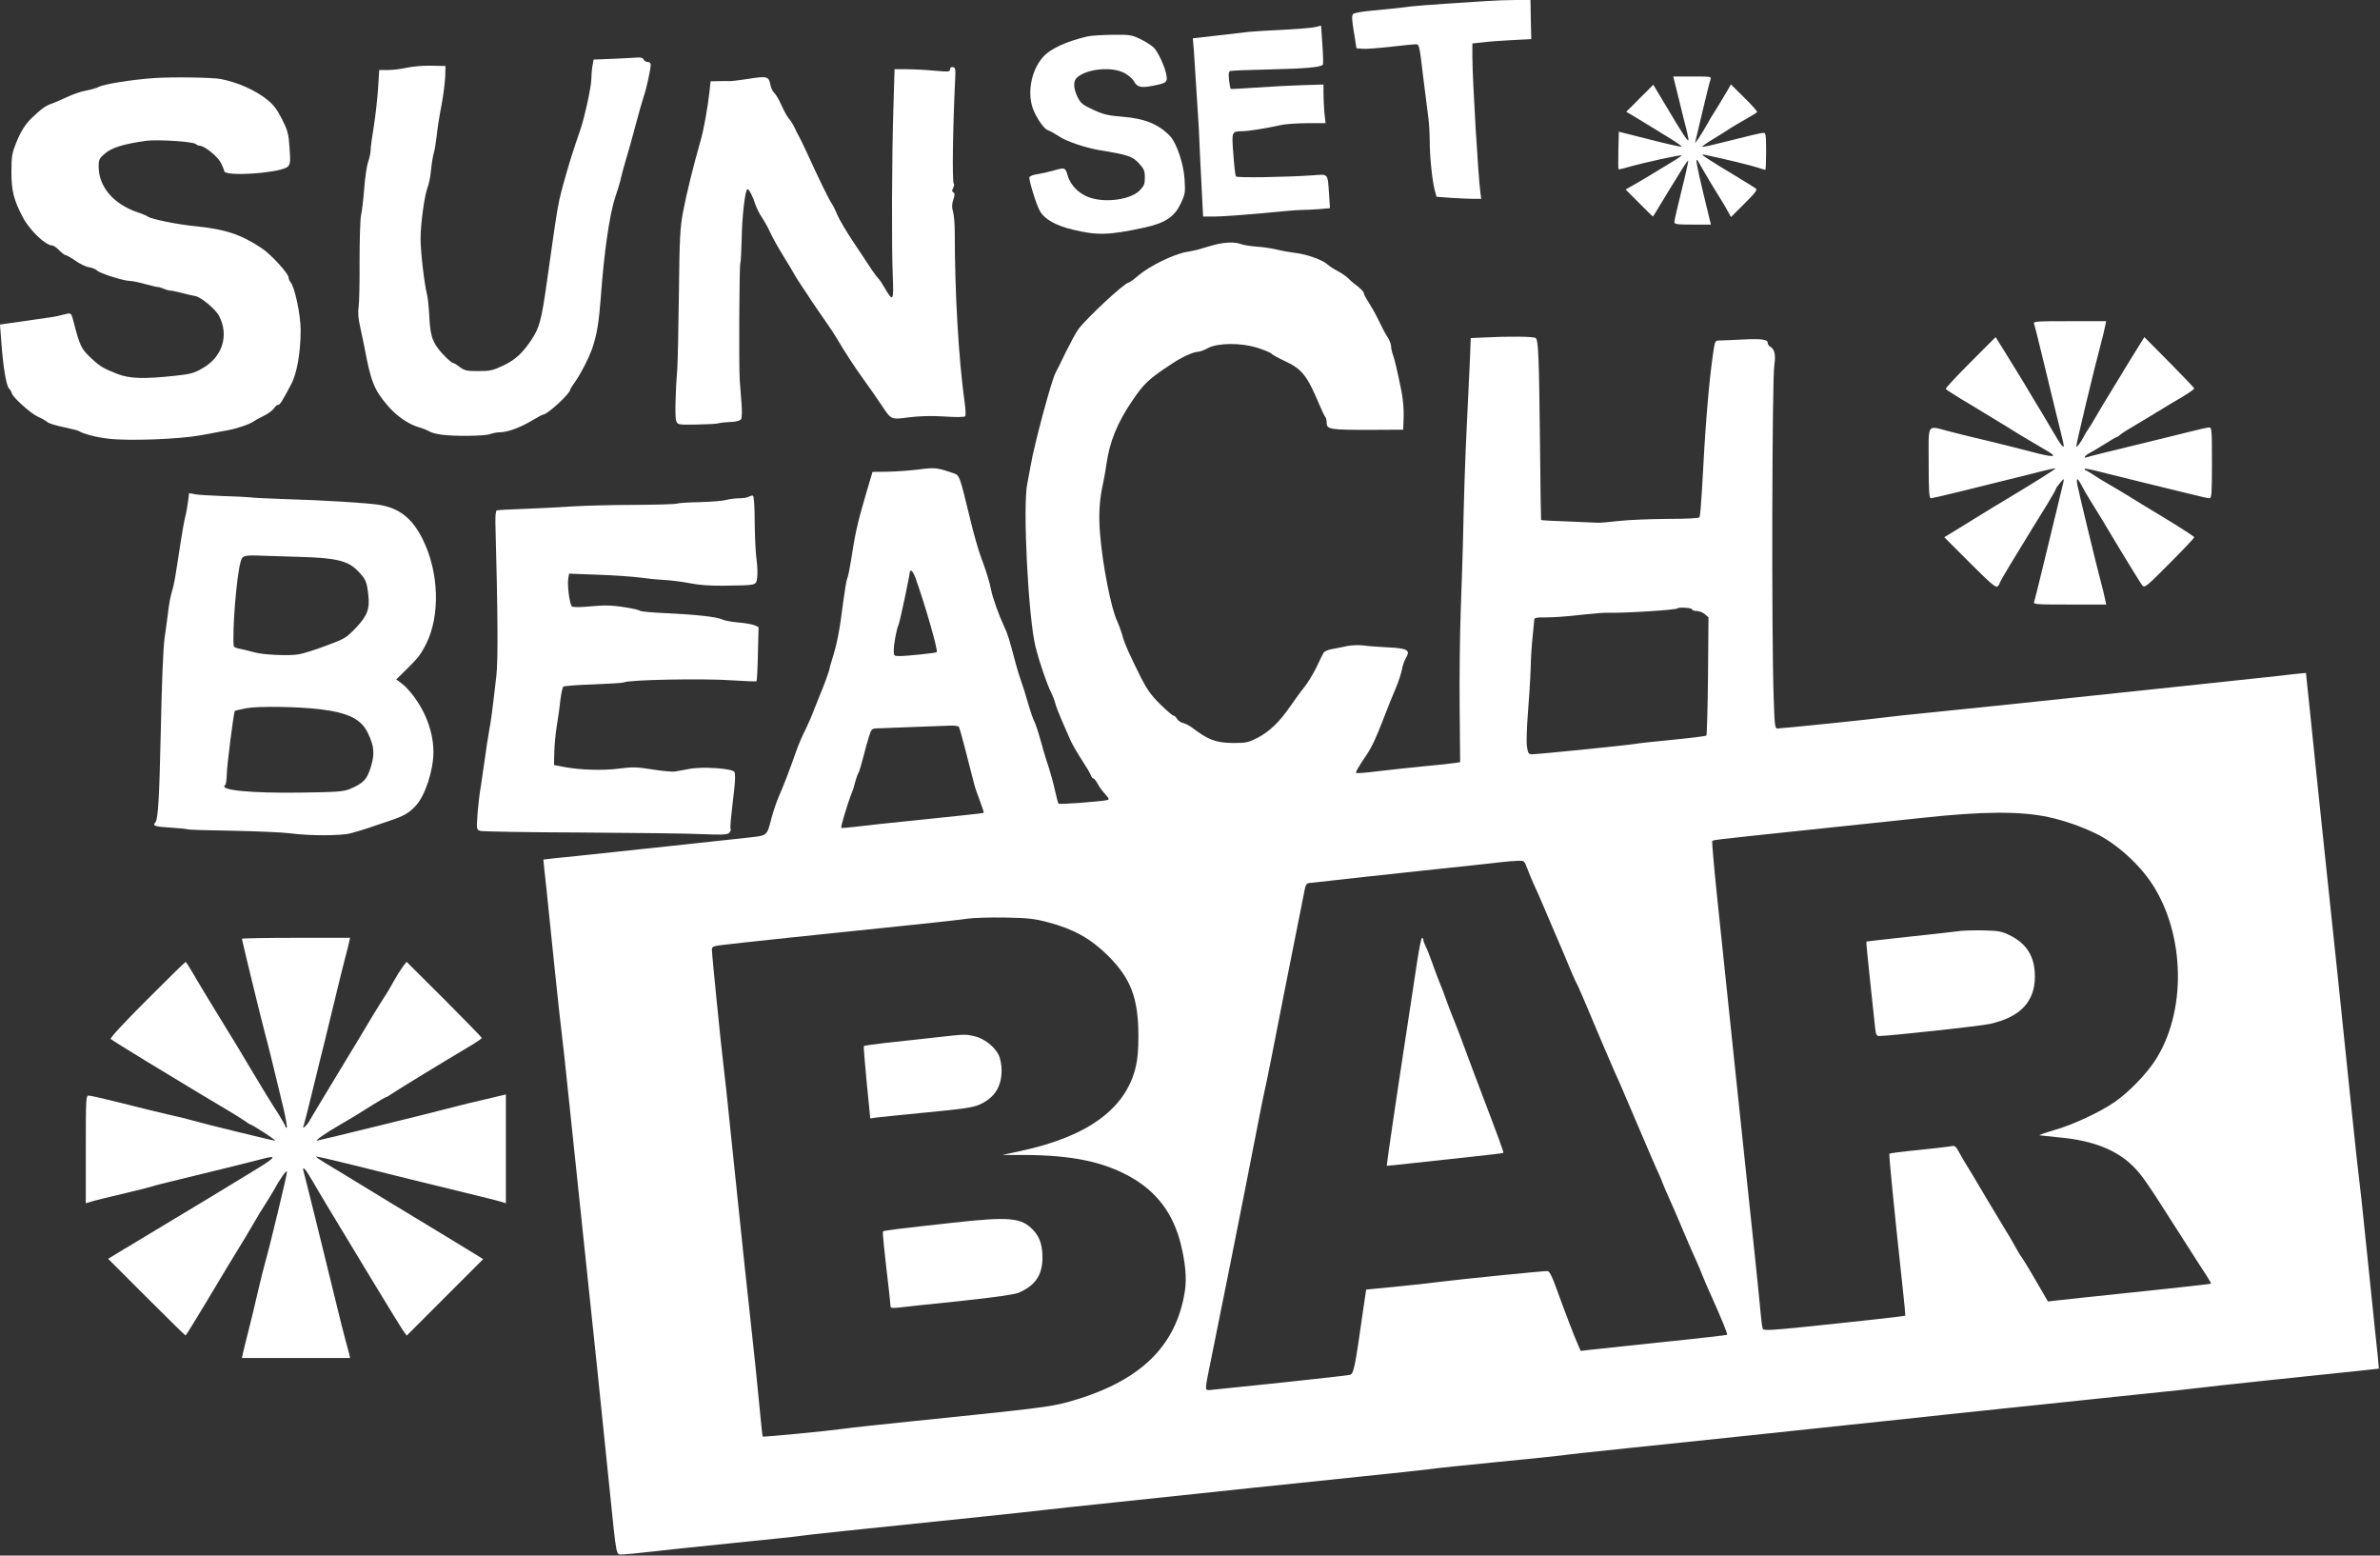
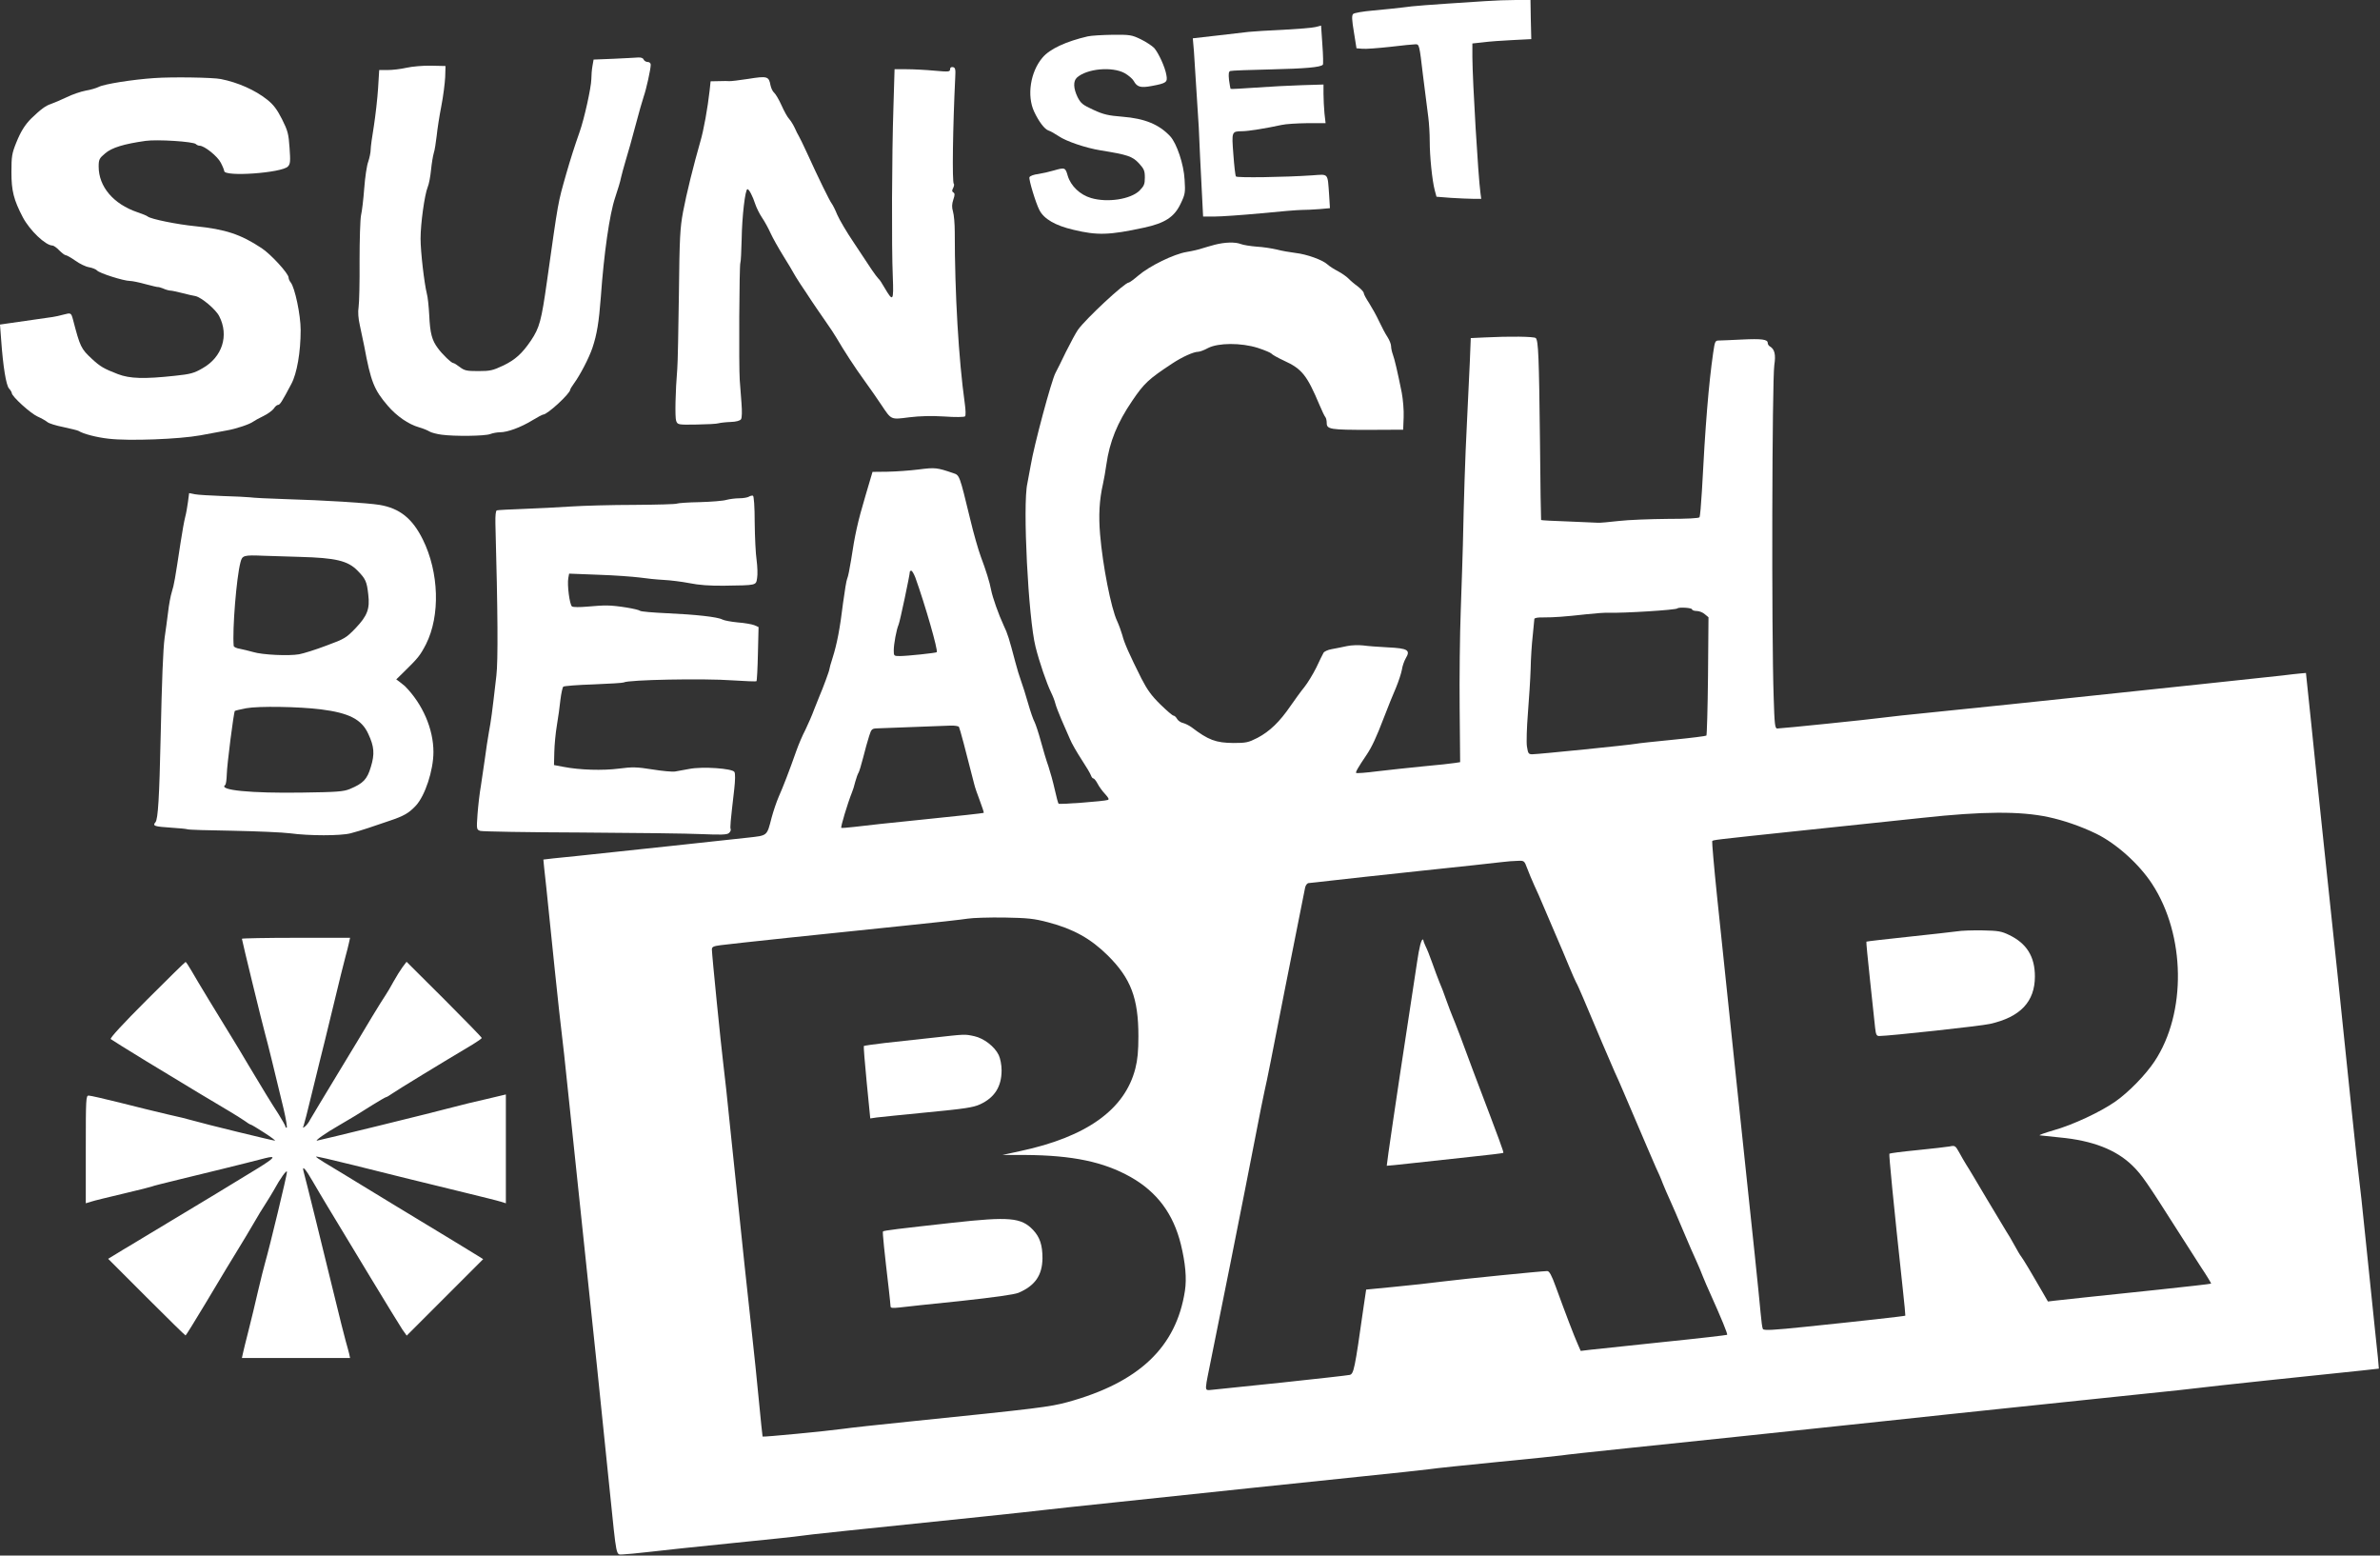
<svg xmlns="http://www.w3.org/2000/svg" fill="none" height="839" viewBox="0 0 1284 839" width="1284">
  <rect x="0" y="0" width="1284" height="839" fill="#333333" stroke="none" />
  <path d="M801.288 0.608C769.074 2.692 762.387 3.213 757.004 3.994C753.704 4.428 746.497 5.123 741.027 5.644C735.122 6.165 730.607 6.947 729.999 7.554C729.217 8.423 729.304 10.594 730.433 17.366L731.822 26.05L735.122 26.31C736.859 26.484 743.545 25.963 749.97 25.268C756.396 24.487 762.648 23.879 763.69 23.879C765.687 23.879 765.774 24.226 767.684 40.551C768.813 49.755 770.116 59.914 770.55 63.127C770.984 66.34 771.331 72.158 771.331 76.152C771.331 84.314 772.634 97.252 774.023 102.549L774.978 106.109L782.793 106.717C787.135 106.977 792.605 107.238 794.95 107.238H799.117L798.683 103.938C797.468 95.081 794.429 44.024 794.342 30.825V23.445L799.986 22.837C803.112 22.403 810.232 21.882 815.876 21.621L826.122 21.1L825.862 10.507L825.688 -2.70829e-05H817.786C813.532 -2.70829e-05 806.064 0.26 801.288 0.608Z" fill="white" />
  <path d="M709.68 14.588C708.031 15.022 700.216 15.63 692.314 16.064C684.412 16.411 676.076 16.932 673.645 17.193C671.3 17.453 663.486 18.408 656.452 19.19L643.514 20.666L644.122 27.7C644.556 33.865 646.119 58.612 646.727 68.597C646.814 70.508 647.161 77.541 647.422 84.227C647.769 90.913 648.29 100.986 648.55 106.543L649.071 116.789H655.323C658.797 116.789 669.998 116.008 680.244 115.053C690.49 114.011 700.389 113.229 702.3 113.229C704.21 113.229 708.378 113.056 711.677 112.795L717.495 112.274L717.061 105.154C716.193 93.084 716.887 93.953 708.117 94.56C693.009 95.602 667.219 95.95 666.785 95.168C666.438 94.734 665.83 89.35 665.396 83.272C664.441 70.855 664.441 70.855 670.172 70.768C673.558 70.768 683.457 69.118 691.446 67.382C693.616 66.861 699.781 66.513 705.252 66.427H715.151L714.543 61.13C714.282 58.178 714.022 53.489 714.022 50.623V45.587L702.56 45.934C696.221 46.108 685.02 46.716 677.639 47.237C670.259 47.758 664.093 48.105 663.92 47.931C663.746 47.671 663.399 45.587 663.051 43.156C662.704 39.769 662.878 38.553 663.746 38.293C664.441 38.032 674.34 37.685 685.801 37.425C704.21 36.991 712.372 36.296 713.675 34.907C713.935 34.646 713.848 29.87 713.414 24.139L712.719 13.806L709.68 14.588Z" fill="white" />
  <path d="M586.813 19.624C575.177 22.316 566.32 26.397 562.413 31.086C555.9 38.727 553.903 51.578 557.897 60.175C560.416 65.558 563.542 69.726 565.712 70.421C566.667 70.681 569.099 72.071 571.183 73.46C575.264 76.239 585.771 79.799 593.759 81.101C608.347 83.446 610.865 84.314 614.338 87.961C617.204 91.087 617.638 92.042 617.638 95.776C617.638 99.423 617.204 100.291 614.686 102.896C609.823 107.498 597.493 109.409 588.636 106.804C582.645 105.067 577.695 100.291 576.045 94.821C574.743 90.306 574.569 90.219 568.491 91.955C566.147 92.65 562.326 93.518 560.068 93.866C557.724 94.126 555.64 94.908 555.379 95.602C554.945 96.818 558.766 109.496 560.763 113.316C563.194 118.092 569.359 121.652 578.998 123.91C591.936 127.036 598.448 126.862 617.204 122.781C628.492 120.35 633.528 117.05 636.915 109.93C639.433 104.72 639.52 103.851 639.086 96.905C638.651 88.569 634.831 77.368 631.358 73.547C625.366 67.121 617.638 63.909 605.568 62.953C597.927 62.346 595.235 61.738 589.852 59.22C584.121 56.615 583.079 55.746 581.342 52.36C579.085 47.671 578.911 43.764 580.995 41.853C586.378 36.991 599.924 35.775 606.697 39.422C608.868 40.638 611.039 42.548 611.647 43.677C613.47 46.976 615.38 47.497 621.372 46.368C629.274 44.892 629.968 44.371 629.274 40.551C628.579 36.209 625.019 28.568 622.674 25.876C621.545 24.747 618.333 22.576 615.467 21.187C610.605 18.843 609.649 18.669 600.272 18.756C594.801 18.843 588.723 19.19 586.813 19.624Z" fill="white" />
  <path d="M331.092 31.694L320.237 32.128L319.63 35.601C319.282 37.512 319.022 40.724 319.022 42.721C318.935 47.237 315.201 64.169 312.683 71.203C309.818 79.365 307.907 85.356 305.476 93.779C300.874 110.017 301.395 107.151 295.056 151.957C292.104 172.883 291.062 176.791 286.46 183.65C281.684 190.684 278.037 193.983 271.611 197.109C265.88 199.801 264.491 200.148 258.066 200.148C251.814 200.148 250.598 199.888 248.08 197.978C246.517 196.762 244.954 195.807 244.52 195.807C243.565 195.807 238.615 191.118 236.184 187.731C233.058 183.563 232.016 179.743 231.582 170.191C231.321 165.416 230.8 160.119 230.279 158.382C228.89 152.825 226.893 135.806 226.893 128.685C226.893 120.61 229.064 105.067 230.713 100.986C231.408 99.423 232.19 95.255 232.537 91.695C232.884 88.135 233.579 84.054 234.013 82.578C234.534 81.101 235.142 76.933 235.576 73.373C235.923 69.813 237.052 62.519 238.094 57.222C239.136 51.926 240.004 44.892 240.178 41.593L240.352 35.601L232.537 35.428C228.282 35.341 222.291 35.862 219.252 36.556C216.212 37.251 211.697 37.772 209.179 37.772H204.577L203.969 47.671C203.622 53.141 202.58 62.259 201.711 67.903C200.756 73.547 199.975 79.278 199.975 80.754C199.975 82.143 199.367 85.096 198.672 87.18C197.891 89.177 196.936 95.689 196.501 101.594C196.067 107.412 195.286 114.011 194.765 116.182C194.331 118.352 193.983 129.467 193.983 140.842C194.07 152.217 193.81 163.332 193.462 165.589C193.028 168.281 193.289 171.754 194.157 175.575C194.852 178.875 195.894 183.824 196.501 186.689C200.062 205.879 201.798 210.221 209.179 218.817C214.042 224.461 220.294 228.803 226.024 230.453C228.195 231.061 230.713 232.103 231.669 232.711C232.624 233.318 235.576 234.1 238.181 234.447C245.128 235.402 261.626 235.229 264.491 234.1C265.88 233.579 268.225 233.145 269.788 233.145C273.782 233.145 281.076 230.453 287.154 226.719C290.02 224.982 292.625 223.593 293.059 223.593C295.317 223.593 307.647 212.218 307.647 210.134C307.647 209.787 308.602 208.311 309.644 206.835C312.944 202.319 317.719 193.202 319.63 187.558C322.061 180.264 323.103 173.838 324.145 160.206C325.795 136.935 328.834 115.487 331.873 106.543C333.262 102.375 334.738 97.6 334.999 95.95C335.346 94.3 336.562 89.958 337.604 86.398C338.733 82.838 341.077 74.415 342.814 67.816C344.551 61.217 346.548 54.183 347.242 52.186C348.632 48.279 351.063 37.338 351.063 34.907C351.063 34.038 350.368 33.43 349.413 33.43C348.545 33.43 347.59 32.823 347.242 32.128C346.982 31.346 345.853 30.912 344.377 30.999C343.074 31.086 337.083 31.433 331.092 31.694Z" fill="white" />
  <path d="M512.571 37.338C512.571 38.727 511.79 38.814 504.148 38.119C499.459 37.685 492.686 37.338 489.126 37.338H482.614L482.006 57.743C481.138 83.446 480.964 133.374 481.659 149.178C482.18 162.637 481.832 163.071 477.143 155.082C475.928 152.912 474.452 150.654 473.844 150.22C473.323 149.699 471.76 147.615 470.284 145.444C468.894 143.273 464.553 136.848 460.732 131.03C456.825 125.299 452.83 118.439 451.702 115.834C450.66 113.229 449.27 110.537 448.749 109.843C447.62 108.453 441.455 95.863 435.377 82.491C433.38 78.149 431.383 74.068 430.949 73.373C430.515 72.679 429.473 70.681 428.778 69.032C427.996 67.382 426.694 65.211 425.826 64.256C424.87 63.301 423.047 60.001 421.658 56.875C420.268 53.749 418.445 50.71 417.663 50.015C416.882 49.407 416.014 47.584 415.666 45.934C414.798 41.158 413.93 40.898 403.683 42.548C398.647 43.329 394.045 43.85 393.437 43.763C392.829 43.677 390.311 43.677 387.88 43.763L383.365 43.85L382.844 48.8C381.802 58.178 379.631 70.334 377.807 76.412C374.247 88.829 370.34 104.459 368.516 114.184C366.866 123.128 366.606 127.904 366.259 158.903C365.998 178.006 365.651 195.98 365.39 198.846C364.348 211.263 364.088 225.069 364.782 226.98C365.564 229.064 365.738 229.15 375.81 228.977C381.367 228.89 386.751 228.629 387.706 228.282C388.661 228.022 391.614 227.674 394.219 227.587C397.171 227.501 399.255 226.893 399.776 226.111C400.297 225.417 400.384 221.856 400.036 217.515C399.776 213.434 399.342 207.79 399.081 204.924C398.56 197.543 398.821 142.665 399.429 141.71C399.689 141.276 399.95 135.632 400.123 129.12C400.297 116.789 402.034 102.028 403.249 102.028C404.117 102.028 406.028 105.675 407.504 110.19C408.112 112.014 409.675 115.226 411.064 117.31C412.453 119.308 414.537 123.128 415.666 125.646C416.795 128.164 419.921 133.722 422.613 138.063C425.305 142.318 427.736 146.486 428.083 147.181C428.431 147.875 430.08 150.567 431.73 153.085C433.467 155.69 436.245 159.771 437.895 162.376C439.545 164.894 442.932 169.757 445.276 173.144C447.707 176.53 450.399 180.698 451.354 182.348C455.262 189.034 461.166 198.151 466.289 205.185C469.329 209.353 473.41 215.257 475.494 218.383C480.964 226.545 480.443 226.372 490.516 225.069C496.247 224.375 502.585 224.201 509.532 224.635C515.35 225.069 520.212 224.982 520.646 224.548C521.081 224.114 520.994 221.075 520.473 217.428C517.173 193.723 515.089 158.382 515.089 125.038C515.089 120.697 514.655 115.834 514.134 114.098C513.439 111.753 513.526 110.103 514.308 107.672C515.176 105.154 515.176 104.286 514.308 103.765C513.526 103.33 513.526 102.636 514.221 101.42C514.655 100.465 514.915 99.423 514.568 99.162C513.613 98.207 514.047 68.424 515.35 41.679C515.61 37.338 515.35 36.469 514.134 36.209C513.092 36.035 512.571 36.469 512.571 37.338Z" fill="white" />
  <path d="M83.185 42.114C71.55 42.895 56.181 45.326 53.228 46.889C52.013 47.497 48.887 48.452 46.195 48.886C43.503 49.407 38.901 50.971 35.949 52.447C32.996 53.836 29.176 55.486 27.439 56.094C24.66 56.962 21.882 59.046 16.846 63.908C13.546 67.208 11.201 70.855 8.77 76.933C6.426 82.751 6.165 84.314 6.165 92.91C6.165 102.896 7.381 107.759 12.33 117.224C16.064 124.257 24.573 132.419 28.307 132.419C28.915 132.419 30.565 133.548 31.954 135.024C33.344 136.413 34.907 137.629 35.428 137.629C35.949 137.629 38.293 138.932 40.638 140.581C42.895 142.231 46.282 143.881 48.105 144.142C49.929 144.489 51.839 145.27 52.36 145.878C53.575 147.354 66.774 151.522 70.074 151.522C71.289 151.522 75.11 152.304 78.496 153.259C81.883 154.127 84.922 154.909 85.269 154.822C85.53 154.735 86.919 155.169 88.222 155.69C89.611 156.298 91.261 156.732 91.955 156.732C92.65 156.732 95.429 157.34 98.207 158.035C100.899 158.729 104.199 159.511 105.414 159.685C108.714 160.379 116.442 166.892 118.266 170.539C123.649 180.958 119.915 192.594 109.322 198.585C104.72 201.277 102.723 201.798 94.474 202.666C77.715 204.49 70.074 204.229 63.648 201.798C56.007 198.846 54.096 197.717 49.668 193.636C43.677 188.079 43.242 187.124 39.422 172.536C38.38 168.628 38.293 168.628 34.299 169.67C32.388 170.191 29.784 170.799 28.394 170.973C19.711 172.188 5.47 174.272 2.952 174.62L0 175.054L0.608 183.042C1.65 197.804 3.3 207.79 4.863 209.526C5.644 210.395 6.339 211.523 6.339 211.958C6.339 213.781 16.498 222.985 20.232 224.635C22.403 225.59 24.747 226.98 25.616 227.674C26.397 228.369 30.305 229.585 34.299 230.366C38.206 231.234 41.94 232.103 42.461 232.45C44.892 234.013 52.186 235.923 58.612 236.618C69.639 237.92 96.731 236.878 108.106 234.794C113.49 233.839 119.829 232.624 122.173 232.189C127.383 231.321 134.764 228.803 136.587 227.414C137.282 226.893 139.8 225.503 142.144 224.375C144.489 223.246 146.92 221.422 147.702 220.38C148.396 219.251 149.438 218.383 149.959 218.383C151.001 218.383 152.043 216.82 157.166 207.095C160.206 201.451 162.203 189.902 162.203 178.006C162.203 169.844 159.077 155.082 156.819 152.304C156.211 151.609 155.69 150.393 155.69 149.699C155.69 147.528 146.052 137.021 141.102 133.808C129.814 126.341 121.565 123.649 105.328 121.999C95.602 121.044 81.449 118.179 79.712 116.789C79.278 116.355 76.673 115.313 74.068 114.445C61.13 110.016 53.228 100.639 53.228 89.871C53.228 86.051 53.575 85.356 56.702 82.751C60.262 79.625 66.861 77.628 78.583 75.978C84.748 75.11 104.286 76.326 105.675 77.715C106.196 78.236 107.064 78.583 107.672 78.583C110.277 78.583 117.397 84.314 119.134 87.787C120.176 89.784 120.957 91.782 120.957 92.216C120.957 95.516 152.13 93.258 155.343 89.784C156.645 88.395 156.732 86.919 156.211 79.712C155.69 72.071 155.256 70.508 152.13 64.256C149.438 58.959 147.528 56.441 144.142 53.749C137.716 48.626 128.425 44.458 119.134 42.635C114.966 41.766 92.737 41.419 83.185 42.114Z" fill="white" />
-   <path d="M905.661 53.141C907.31 59.741 909.134 67.469 909.915 70.247C910.61 73.026 911.044 75.544 910.871 75.718C910.35 76.152 907.137 71.203 899.061 57.57L891.941 45.674L888.555 49.147C886.644 50.971 883.345 54.27 881.261 56.441L877.353 60.262L882.737 63.474C885.689 65.211 889.51 67.555 891.16 68.597C892.809 69.639 897.325 72.418 901.059 74.676C904.879 77.02 907.658 79.017 907.137 79.104C906.703 79.278 898.975 77.541 889.857 75.197L873.359 71.029L873.099 81.014C873.012 86.485 873.012 91.087 873.185 91.261C873.359 91.434 875.53 91 878.048 90.219C886.123 87.874 907.658 83.099 907.224 83.88C906.963 84.227 904.705 85.79 902.187 87.266C899.756 88.743 894.546 91.869 890.725 94.213C886.905 96.558 882.303 99.249 880.392 100.291L877.006 102.202L884.3 109.496C888.294 113.49 891.594 116.789 891.767 116.789C891.854 116.789 893.33 114.358 895.154 111.319C898.193 106.283 900.972 101.681 907.658 90.913C909.221 88.395 910.61 86.485 910.784 86.659C910.957 86.832 909.394 94.039 907.224 102.636C905.053 111.319 903.316 118.96 903.316 119.742C903.316 120.957 904.705 121.131 913.215 121.131H923.027L918.859 103.938C915.299 89.003 914.604 85.009 915.82 86.485C915.907 86.659 917.557 89.35 919.293 92.476C921.03 95.602 924.243 100.812 926.327 104.199C928.411 107.498 931.016 111.753 931.971 113.663L933.881 117.05L941.175 109.756C947.166 103.851 948.295 102.288 947.166 101.594C946.472 101.16 944.475 99.857 942.651 98.728C933.013 92.997 920.943 85.53 919.38 84.314C917.817 83.185 917.991 83.099 921.551 83.88C931.363 85.964 944.909 89.264 948.295 90.392C950.292 91.087 952.203 91.608 952.376 91.608C952.637 91.608 952.811 87.093 952.811 81.622C952.811 72.679 952.637 71.637 951.334 71.637C949.858 71.724 946.559 72.505 925.979 77.628C921.985 78.67 918.512 79.365 918.338 79.104C918.164 78.931 921.03 76.933 924.764 74.676C928.498 72.418 932.492 69.9 933.707 69.032C934.923 68.25 938.483 66.166 941.696 64.343C944.909 62.519 947.774 60.783 947.948 60.435C948.208 60.175 945.083 56.615 941.088 52.707L933.794 45.5L931.971 48.8C930.929 50.623 928.411 54.791 926.327 58.178C924.156 61.477 921.464 65.993 920.335 68.163C919.12 70.334 917.296 73.2 916.341 74.676L914.431 77.281L915.039 74.676C915.386 73.2 917.123 65.819 918.946 58.178C920.769 50.536 922.506 43.59 922.853 42.721C923.461 41.332 922.68 41.245 913.128 41.245H902.708L905.661 53.141Z" fill="white" />
  <path d="M655.41 131.985C653.066 132.593 649.94 133.548 648.463 133.982C647.074 134.503 643.34 135.372 640.214 135.893C633.268 137.021 620.156 143.447 614.078 148.657C611.647 150.741 609.389 152.391 608.955 152.391C606.784 152.391 585.771 171.928 581.516 177.919C580.474 179.396 577.608 184.692 575.09 189.729C572.659 194.765 570.141 199.888 569.446 201.104C567.275 205.098 557.811 240.352 556.074 250.945C555.466 254.245 554.685 258.673 554.25 260.757C551.645 272.219 554.771 333.523 558.679 348.892C560.763 357.228 564.757 368.777 567.015 373.379C567.97 375.289 569.012 377.981 569.359 379.457C569.707 380.847 571.183 384.754 572.659 388.14C574.048 391.44 576.132 396.129 577.174 398.473C578.129 400.905 581.082 405.941 583.513 409.675C586.031 413.495 588.289 417.316 588.549 418.184C588.897 419.14 589.418 419.834 589.852 419.834C590.286 419.834 591.328 421.137 592.109 422.613C592.891 424.176 594.714 426.694 596.19 428.257C598.101 430.341 598.535 431.209 597.58 431.47C595.496 432.164 571.617 433.988 571.096 433.467C570.835 433.206 569.88 429.733 569.012 425.739C568.144 421.831 566.581 416.187 565.625 413.322C564.583 410.456 562.76 404.378 561.544 399.863C560.329 395.347 558.766 390.659 558.158 389.443C557.463 388.227 555.9 383.712 554.685 379.457C553.469 375.116 551.732 369.645 550.864 367.301C549.996 364.869 548.606 360.441 547.825 357.315C544.352 344.203 543.657 341.859 541.486 337.344C538.707 331.352 535.495 322.235 534.713 318.24C533.932 313.986 531.935 307.647 529.069 300.006C527.767 296.446 525.162 287.415 523.425 280.034C517.607 256.069 517.694 256.329 514.308 255.2C505.451 252.161 504.496 252.074 495.639 253.203C490.863 253.811 483.308 254.332 478.793 254.419L470.718 254.506L466.897 267.444C462.729 281.424 461.166 288.631 459.169 302.003C458.388 306.779 457.519 311.207 457.085 311.989C456.651 312.857 455.696 318.761 454.827 325.187C453.178 338.907 451.528 347.416 449.183 354.797C448.228 357.749 447.447 360.528 447.447 360.962C447.447 361.743 443.887 371.382 442.237 375.116C441.803 376.071 440.5 379.37 439.285 382.496C438.156 385.622 435.985 390.572 434.509 393.611C432.946 396.563 430.775 401.686 429.646 404.899C425.652 416.274 422.352 424.697 420.181 429.559C418.966 432.338 417.229 437.461 416.274 441.021C413.669 451.094 414.19 450.573 403.423 451.788C391.787 453.091 334.999 459.169 311.12 461.687C301.308 462.643 293.233 463.511 293.146 463.598C293.146 463.684 293.754 470.284 294.709 478.446C295.577 486.521 297.661 506.666 299.311 523.165C301.047 539.663 302.61 554.337 302.871 555.814C303.131 557.203 305.129 575.611 307.299 596.625C309.47 617.551 312.77 649.158 314.68 666.872C319.282 710.201 325.187 766.382 328.834 802.765C332.828 841.492 332.133 838.366 336.128 838.366C337.864 838.279 344.029 837.758 349.76 837.063C355.491 836.369 375.81 834.198 394.913 832.287C414.016 830.377 430.601 828.641 431.817 828.38C433.814 827.946 463.771 824.82 530.372 817.96C546.175 816.31 560.589 814.747 562.5 814.487C564.41 814.226 582.992 812.229 603.745 810.058C624.498 807.888 656.018 804.588 673.645 802.678C691.359 800.854 719.058 797.902 735.296 796.252C751.533 794.602 767.597 792.866 770.897 792.431C774.283 791.91 791.216 790.174 808.669 788.437C826.122 786.787 841.318 785.138 842.534 784.964C843.749 784.703 859.726 782.967 878.135 781.056C913.476 777.409 963.752 772.113 1018.37 766.295C1036.52 764.385 1066.04 761.172 1083.93 759.348C1101.81 757.438 1131.77 754.312 1150.35 752.402C1169.02 750.491 1185.43 748.755 1186.82 748.494C1188.3 748.234 1204.71 746.497 1223.29 744.5C1279.13 738.682 1283.21 738.248 1283.38 738.161C1283.47 738.074 1282.6 729.044 1281.38 718.103C1280.26 707.075 1277.91 684.846 1276.26 668.609C1274.61 652.371 1273.05 637.87 1272.79 636.394C1272.53 635.005 1270.53 616.596 1268.36 595.583C1266.19 574.656 1262.89 542.962 1261.07 525.335C1259.16 507.622 1255.86 476.188 1253.68 455.435C1251.51 434.683 1248.39 405.333 1246.91 390.311L1244.05 362.959L1241.09 363.22C1239.44 363.393 1234.93 363.827 1231.11 364.348C1227.29 364.783 1207.14 366.953 1186.39 369.124C1165.64 371.295 1134.2 374.595 1116.49 376.505C1098.86 378.415 1069.17 381.454 1050.5 383.365C1031.91 385.188 1015.42 387.012 1013.94 387.272C1010.99 387.793 961.06 392.916 958.802 392.916C957.586 392.916 957.326 390.659 956.892 376.158C955.676 341.946 956.023 205.272 957.239 196.849C958.107 191.292 957.413 188.339 954.895 186.863C954.2 186.516 953.679 185.648 953.679 184.953C953.679 183.043 950.466 182.608 939.699 183.129C934.229 183.39 928.758 183.65 927.542 183.65C925.285 183.65 925.198 183.911 924.243 190.336C921.812 207.182 919.988 229.672 918.165 264.925C917.73 272.132 917.209 278.471 916.862 278.992C916.515 279.513 910.176 279.861 899.582 279.861C890.378 279.947 878.482 280.382 873.272 280.989C868.062 281.597 863.026 282.031 862.071 281.945C861.116 281.945 853.909 281.597 846.007 281.25C838.105 280.989 831.593 280.642 831.419 280.468C831.332 280.382 830.985 261.192 830.811 237.834C830.29 192.42 829.943 183.737 828.554 182.348C827.685 181.48 814.4 181.306 800.854 182.001L793.473 182.348L792.952 195.373C792.605 202.493 791.91 217.341 791.389 228.369C790.434 246.777 789.74 269.007 789.219 293.927C789.045 299.398 788.611 315.028 788.09 328.66C787.569 342.293 787.308 366.346 787.482 382.236L787.742 411.064L784.964 411.498C783.401 411.759 775.76 412.627 767.858 413.322C759.956 414.103 748.668 415.319 742.85 416.014C736.946 416.795 731.909 417.142 731.649 416.882C731.215 416.448 732.604 414.016 737.467 406.809C740.072 402.902 742.59 397.605 746.584 387.098C748.755 381.454 751.707 374.074 753.183 370.774C754.573 367.387 755.962 363.133 756.309 361.222C756.57 359.312 757.525 356.533 758.393 355.057C761.085 350.629 759.522 349.674 748.755 349.153C743.719 348.892 737.727 348.458 735.383 348.111C733.038 347.85 729.131 347.937 726.699 348.458C724.268 348.979 720.534 349.761 718.45 350.108C716.366 350.455 714.369 351.41 714.022 352.105C713.588 352.8 711.851 356.447 710.114 360.094C708.291 363.741 705.425 368.429 703.689 370.6C701.952 372.684 698.653 377.286 696.221 380.76C690.403 389.269 685.02 394.479 678.421 397.952C673.471 400.471 672.256 400.731 665.483 400.731C655.931 400.644 651.937 399.168 642.819 392.222C641.604 391.353 639.607 390.311 638.304 389.964C637.002 389.703 635.525 388.661 635.004 387.706C634.483 386.751 633.615 385.97 633.094 385.97C632.573 385.97 629.447 383.278 625.974 379.891C621.198 375.202 618.941 372.076 615.728 365.825C609.389 353.147 606.523 346.808 605.482 342.553C604.874 340.469 603.658 337.083 602.703 334.999C599.403 328.052 594.888 304.868 593.499 288.283C592.63 278.037 593.064 269.701 595.062 260.931C595.583 258.76 596.364 254.071 596.885 250.511C598.622 238.268 602.703 228.109 610.865 216.126C617.291 206.661 619.635 204.49 632.4 196.067C637.783 192.507 643.948 189.729 646.38 189.729C647.248 189.729 649.679 188.86 651.676 187.732C657.234 184.866 669.477 184.779 678.594 187.645C682.328 188.86 685.541 190.25 685.888 190.684C686.236 191.205 689.275 192.941 692.661 194.504C702.386 198.933 705.078 202.319 711.851 218.383C713.154 221.509 714.543 224.375 714.977 224.896C715.411 225.33 715.759 226.806 715.759 228.109C715.759 231.582 717.669 231.842 738.769 231.842L757.004 231.755L757.264 225.069C757.438 221.422 756.917 215.344 756.222 211.697C753.965 200.496 752.402 193.81 751.447 191.205C750.926 189.815 750.491 187.818 750.491 186.776C750.491 185.648 749.623 183.477 748.581 181.827C747.452 180.177 745.455 176.356 743.979 173.231C742.59 170.191 740.072 165.763 738.595 163.418C737.032 161.074 735.73 158.643 735.73 158.035C735.73 157.427 734.254 155.864 732.517 154.475C730.694 153.172 728.349 151.175 727.394 150.133C726.352 149.091 723.834 147.355 721.75 146.226C719.666 145.184 717.148 143.534 716.106 142.579C713.588 140.234 705.078 137.108 698.826 136.414C695.961 136.066 691.445 135.285 688.841 134.59C686.236 133.982 681.373 133.201 677.986 133.027C674.687 132.767 670.779 132.159 669.477 131.638C666.351 130.422 660.881 130.596 655.41 131.985ZM493.815 311.468C499.112 326.229 506.232 350.976 505.364 351.758C504.93 352.192 489.3 353.842 485.479 353.842C482.266 353.842 482.18 353.755 482.18 350.803C482.18 347.329 483.656 339.428 484.785 336.909C485.479 335.433 490.863 309.991 490.863 308.342C490.863 308.081 491.21 307.821 491.644 307.821C492.079 307.821 493.034 309.47 493.815 311.468ZM912.868 328.66C912.868 329.094 913.997 329.529 915.299 329.529C916.688 329.529 918.686 330.31 919.728 331.265L921.725 332.915L921.464 364.609C921.291 381.975 920.856 396.476 920.596 396.737C920.335 396.997 912.173 398.039 902.361 398.994C892.636 399.95 883.692 400.905 882.477 401.165C879.611 401.773 829.682 406.809 826.73 406.809C824.646 406.809 824.386 406.462 823.778 402.641C823.431 400.384 823.691 392.308 824.299 384.667C824.907 377.026 825.601 366.259 825.775 360.788C825.862 355.318 826.383 347.242 826.904 342.814C827.338 338.386 827.772 334.391 827.772 333.87C827.772 333.262 829.682 332.915 832.808 333.002C838.366 333.002 843.749 332.655 856.166 331.265C860.855 330.744 866.065 330.397 867.715 330.484C875.877 330.744 904.098 329.008 904.966 328.139C905.748 327.358 912.868 327.792 912.868 328.66ZM517.347 392.048C517.781 392.743 520.994 404.725 525.596 422.96C525.943 424.523 527.332 428.517 528.635 431.904C529.937 435.377 530.893 438.243 530.719 438.416C530.545 438.59 516.305 440.153 499.112 441.89C481.919 443.626 464.726 445.45 460.993 445.971C457.172 446.405 453.959 446.665 453.872 446.492C453.438 446.058 457.172 433.554 459.69 427.215C460.124 426.26 460.906 423.742 461.427 421.571C462.035 419.4 462.816 417.229 463.163 416.795C463.511 416.274 464.64 412.627 465.682 408.546C466.724 404.465 468.113 399.342 468.894 396.997C470.11 393.177 470.37 392.916 473.41 392.829C476.709 392.656 505.624 391.614 512.745 391.353C515.002 391.266 517.086 391.614 517.347 392.048ZM1105.03 440.674C1113.19 442.411 1122.57 445.623 1130.82 449.618C1141.67 454.914 1154 465.942 1161.03 476.709C1179.1 504.322 1179.7 546.349 1162.34 572.485C1157.47 579.779 1148.53 588.983 1141.24 594.107C1133.34 599.664 1118.14 606.784 1107.81 609.65C1103.03 611.039 1099.73 612.255 1100.43 612.341C1101.12 612.428 1105.98 612.949 1111.11 613.47C1128.91 615.12 1141.67 620.069 1150.53 628.753C1155.48 633.615 1158.34 637.783 1174.67 663.486C1178.49 669.477 1184.22 678.421 1187.34 683.283C1190.56 688.059 1192.99 692.14 1192.9 692.314C1192.73 692.488 1179.79 693.964 1164.16 695.613C1128.91 699.26 1113.28 700.997 1108.5 701.518L1104.85 701.952L1101.99 697.003C1100.43 694.311 1098.78 691.446 1098.25 690.577C1097.82 689.796 1096.08 686.843 1094.43 684.065C1092.78 681.286 1090.96 678.421 1090.44 677.726C1089.83 677.031 1088.18 674.166 1086.71 671.474C1085.23 668.695 1083.23 665.396 1082.36 664.093C1081.5 662.704 1076.72 654.802 1071.77 646.466C1066.82 638.131 1061.96 629.881 1060.83 628.232C1059.79 626.582 1058.05 623.543 1056.92 621.459C1054.93 617.899 1054.66 617.725 1051.8 618.333C1050.15 618.593 1042.25 619.548 1034.26 620.33C1026.27 621.111 1019.58 621.98 1019.32 622.24C1018.98 622.588 1021.5 648.724 1026.53 695.092C1027.4 702.994 1028.01 709.507 1027.92 709.593C1027.75 709.854 1003.69 712.546 974.171 715.585C956.631 717.408 951.595 717.669 951.074 716.801C950.727 716.28 950.206 712.372 949.858 708.291C949.511 704.123 948.035 689.796 946.646 676.424C940.394 617.551 931.016 528.375 926.327 483.309C924.677 467.331 923.548 454.046 923.722 453.699C924.156 453.004 923.375 453.091 971.914 447.968C992.667 445.797 1022.02 442.671 1037.04 441.108C1069.77 437.548 1089.92 437.461 1105.03 440.674ZM823.865 468.2C824.733 470.544 826.47 474.712 827.772 477.578C829.161 480.443 831.159 485.132 832.374 487.998C833.59 490.863 836.629 497.896 839.06 503.627C841.579 509.358 844.878 517.26 846.528 521.254C848.178 525.249 849.914 529.156 850.349 529.938C850.87 530.719 852.519 534.54 854.169 538.36C860.074 552.427 869.625 574.917 871.188 578.303C872.143 580.213 874.141 584.902 875.79 588.723C888.902 619.375 891.594 625.714 893.331 629.621C894.459 631.965 896.196 635.873 897.064 638.304C898.02 640.649 899.756 644.73 900.972 647.335C902.187 649.94 905.4 657.407 908.092 663.833C910.784 670.258 913.997 677.552 915.125 679.984C916.167 682.328 917.904 686.236 918.772 688.667C919.728 691.011 921.464 695.092 922.68 697.697C928.584 710.809 932.145 719.492 931.797 719.927C931.537 720.1 915.994 721.924 897.151 723.834C878.309 725.831 860.682 727.741 857.816 728.002L852.78 728.61L851.043 724.615C849.22 720.534 844.704 708.725 839.321 693.964C837.063 687.712 835.848 685.541 834.719 685.541C831.94 685.541 789.392 689.796 778.278 691.185C772.286 691.967 760.564 693.269 752.228 694.051L737.032 695.527L735.556 705.512C730.867 738.682 730.346 740.94 728.176 741.548C727.047 741.808 710.809 743.632 692.053 745.629C673.298 747.539 656.365 749.363 654.368 749.536C650.895 749.97 650.634 749.797 650.634 747.973C650.721 746.845 651.068 744.326 651.503 742.416C652.197 739.203 654.455 727.741 663.746 681.633C670.258 649.071 673.905 630.402 677.465 612.168C679.376 602.095 681.547 591.415 682.241 588.289C683.544 582.818 686.149 569.446 693.182 533.584C697.263 512.918 703.428 481.919 704.123 478.62C704.47 477.317 705.252 476.275 706.12 476.275C706.902 476.188 712.198 475.667 717.929 474.973C723.66 474.278 745.542 471.934 766.555 469.676C787.569 467.505 807.106 465.334 809.972 464.987C812.837 464.64 816.831 464.292 818.742 464.292C822.215 464.119 822.389 464.205 823.865 468.2ZM565.539 497.462C579.084 501.022 588.462 506.232 597.667 515.35C610.084 527.68 614.165 538.36 614.165 558.853C614.165 566.841 613.731 571.53 612.515 576.306C606.871 598.448 586.205 613.21 550.343 620.851L540.791 622.935H553.208C578.563 623.109 595.322 626.582 609.997 634.831C624.237 642.906 633.007 654.629 637.088 671.214C639.52 681.199 640.301 689.535 639.259 696.221C634.57 726.613 614.512 745.629 575.959 756.222C566.32 758.827 560.242 759.609 490.429 766.729C474.191 768.379 458.214 770.116 454.827 770.637C446.057 771.852 411.759 775.152 411.411 774.805C411.325 774.631 410.369 765.513 409.327 754.573C408.285 743.545 406.809 729.478 406.115 723.313C404.638 710.375 399.515 662.357 394.479 613.47C392.656 595.062 390.658 576.914 390.137 573.093C389.095 564.931 384.059 514.742 384.059 512.137C384.059 510.661 384.841 510.313 388.661 509.792C394.392 509.011 449.357 503.193 487.824 499.286C504.148 497.636 519.518 495.899 522.123 495.465C524.727 495.031 533.584 494.77 541.66 494.857C554.511 495.118 557.637 495.378 565.539 497.462Z" fill="white" />
  <path d="M1055.71 502.325C1053.36 502.672 1041.47 503.975 1029.31 505.277C1017.15 506.58 1007.08 507.708 1006.91 507.882C1006.73 507.969 1007.69 517.434 1008.9 528.895C1010.12 540.271 1011.34 551.732 1011.6 554.164C1012.03 558.071 1012.38 558.766 1013.85 558.766C1018.98 558.766 1068.64 553.382 1073.51 552.253C1089.92 548.606 1097.82 540.271 1097.82 526.638C1097.82 515.957 1093.39 508.837 1084.01 504.322C1079.76 502.238 1078.02 501.977 1069.6 501.804C1064.39 501.717 1058.14 501.891 1055.71 502.325Z" fill="white" />
-   <path d="M764.558 518.562C763.516 525.683 761.085 541.573 759.175 553.99C753.965 587.768 747.973 628.579 748.147 628.753C748.234 628.839 754.746 628.145 762.648 627.276C770.55 626.408 784.53 624.932 793.821 623.89C803.112 622.935 810.84 621.98 811.014 621.806C811.361 621.459 809.972 617.638 794.863 577.869C792.952 572.833 789.826 564.41 787.916 559.2C785.919 553.903 783.922 548.867 783.488 547.912C783.054 546.957 781.664 543.223 780.362 539.663C779.146 536.103 777.409 531.587 776.541 529.677C775.76 527.767 774.023 523.165 772.721 519.431C771.418 515.697 769.768 511.616 769.074 510.313C768.466 509.011 767.858 507.448 767.858 506.84C767.858 506.319 767.511 505.798 767.163 505.798C766.816 505.798 765.6 511.529 764.558 518.562Z" fill="white" />
+   <path d="M764.558 518.562C763.516 525.683 761.085 541.573 759.175 553.99C753.965 587.768 747.973 628.579 748.147 628.753C748.234 628.839 754.746 628.145 762.648 627.276C770.55 626.408 784.53 624.932 793.821 623.89C803.112 622.935 810.84 621.98 811.014 621.806C811.361 621.459 809.972 617.638 794.863 577.869C792.952 572.833 789.826 564.41 787.916 559.2C785.919 553.903 783.922 548.867 783.488 547.912C783.054 546.957 781.664 543.223 780.362 539.663C779.146 536.103 777.409 531.587 776.541 529.677C775.76 527.767 774.023 523.165 772.721 519.431C771.418 515.697 769.768 511.616 769.074 510.313C768.466 509.011 767.858 507.448 767.858 506.84C766.816 505.798 765.6 511.529 764.558 518.562Z" fill="white" />
  <path d="M503.019 559.721C495.118 560.589 483.656 561.805 477.578 562.5C471.499 563.194 466.289 563.976 466.029 564.149C465.855 564.41 466.55 573.267 467.592 583.86L469.502 603.224L472.975 602.703C474.973 602.442 487.303 601.227 500.415 599.924C520.299 598.014 524.988 597.319 528.635 595.669C536.624 592.023 540.357 586.031 540.357 577.261C540.357 574.309 539.663 570.835 538.794 569.012C536.624 564.497 530.806 559.981 525.596 558.853C520.299 557.724 521.081 557.724 503.019 559.721Z" fill="white" />
  <path d="M513.874 659.491C484.872 662.704 476.796 663.659 476.362 664.18C476.015 664.527 477.143 675.208 479.575 695.961C480.009 700.042 480.443 703.863 480.443 704.557C480.443 705.512 481.485 705.599 485.479 705.165C488.171 704.818 502.933 703.255 518.215 701.692C536.624 699.695 547.13 698.218 549.475 697.263C558.419 693.443 562.326 687.799 562.413 678.594C562.413 671.561 561.023 667.306 557.377 663.399C550.951 656.626 544.525 656.105 513.874 659.491Z" fill="white" />
-   <path d="M1097.39 174.707C1097.73 175.575 1099.64 183.303 1101.73 191.899C1103.81 200.496 1107.11 214.128 1109.11 222.291C1113.97 241.915 1113.88 241.307 1112.76 240.612C1112.23 240.352 1110.41 237.66 1108.67 234.621C1106.94 231.669 1103.73 226.198 1101.47 222.464C1099.21 218.817 1094.87 211.523 1091.83 206.4C1088.7 201.277 1084.01 193.636 1081.41 189.468L1076.63 181.827L1063 195.459C1055.45 203.014 1049.46 209.439 1049.72 209.787C1049.98 210.221 1056.23 214.215 1063.78 218.644C1071.25 223.159 1079.93 228.456 1083.06 230.366C1086.19 232.363 1091.57 235.663 1095.04 237.66C1098.52 239.744 1103.03 242.349 1105.03 243.565C1110.41 246.691 1107.46 246.777 1095.91 243.651C1090.53 242.262 1080.28 239.657 1073.07 237.92C1065.95 236.271 1056.31 233.926 1051.8 232.711C1039.21 229.498 1040.51 227.501 1040.51 249.643C1040.51 265.186 1040.77 268.746 1041.73 268.746C1042.68 268.746 1064.56 263.449 1088.7 257.371C1092.52 256.416 1098.6 254.94 1102.16 253.984C1105.72 253.116 1108.76 252.508 1108.94 252.595C1109.2 252.942 1097.65 260.15 1080.45 270.483C1078.8 271.438 1073.33 274.737 1068.3 277.863C1063.26 280.989 1056.84 284.897 1054.06 286.633L1048.93 289.759L1062.74 303.566C1073.33 314.159 1076.72 317.112 1077.59 316.33C1078.2 315.809 1078.72 315.114 1078.72 314.767C1078.72 314.333 1081.15 309.991 1084.19 305.042C1089.83 295.838 1090.96 293.927 1096.69 284.549C1098.52 281.51 1102.08 275.779 1104.59 271.785C1107.02 267.704 1109.11 264.144 1109.11 263.796C1109.11 263.362 1110.15 261.886 1111.37 260.497C1113.54 257.892 1113.54 257.892 1113.19 260.063C1112.93 261.278 1111.11 268.833 1109.11 276.995C1107.11 285.07 1103.81 298.79 1101.73 307.386C1099.64 315.983 1097.73 323.711 1097.39 324.492C1096.78 325.968 1098.08 326.055 1116.49 326.055H1136.29L1135.68 323.19C1135.42 321.714 1134.38 317.459 1133.42 313.899C1130.9 304.434 1121.44 265.359 1120.74 261.539C1120.05 257.371 1120.74 257.458 1123 261.799C1123.96 263.71 1126.39 267.878 1128.47 271.177C1132.73 278.037 1131.51 275.953 1144.36 297.401C1150.01 306.692 1155.13 315.028 1155.82 315.809C1157.04 317.198 1158.17 316.243 1170.41 303.913C1177.79 296.532 1183.78 290.194 1183.78 289.759C1183.78 289.412 1177.27 285.157 1169.28 280.295C1161.21 275.432 1152.18 269.962 1149.05 267.964C1145.93 266.054 1140.89 263.015 1137.85 261.278C1134.81 259.542 1130.99 257.197 1129.34 256.068C1127.78 255.026 1125.95 253.898 1125.35 253.724C1124.74 253.55 1124.48 253.116 1124.74 252.856C1125 252.595 1128.91 253.377 1133.42 254.592C1137.94 255.721 1147.92 258.152 1155.56 260.063C1163.21 261.886 1174.23 264.578 1180.05 266.054C1185.96 267.53 1191.25 268.746 1192.03 268.746C1193.16 268.746 1193.34 266.141 1193.34 249.643C1193.34 232.016 1193.25 230.54 1191.86 230.54C1190.99 230.54 1186.39 231.582 1181.61 232.797C1176.84 233.926 1166.68 236.444 1159.04 238.355C1139.5 243.044 1127.08 246.17 1125.87 246.604C1123.61 247.385 1124.83 245.562 1127.6 244.172C1129.08 243.391 1132.9 241.133 1135.94 239.223C1138.89 237.313 1141.67 235.75 1141.93 235.75C1142.19 235.75 1143.06 235.229 1143.75 234.534C1144.54 233.839 1146.53 232.537 1148.18 231.582C1149.83 230.627 1154.78 227.674 1159.04 225.069C1163.38 222.377 1169.02 218.991 1171.63 217.428C1179.53 212.913 1183.7 210.134 1183.78 209.526C1183.78 209.179 1177.71 202.84 1170.33 195.373L1156.87 181.827L1153.74 186.863C1150.09 192.681 1150.53 191.986 1134.72 217.949C1132.47 221.77 1130.12 225.677 1129.6 226.632C1129.08 227.587 1127.86 229.585 1126.91 230.974C1125.87 232.45 1124.65 234.534 1124.04 235.75C1122.48 238.702 1120.48 241.394 1120.14 240.873C1119.79 240.525 1130.04 197.891 1133.42 185.387C1134.38 181.827 1135.42 177.572 1135.68 176.009L1136.29 173.23H1116.49C1098.08 173.23 1096.78 173.317 1097.39 174.707Z" fill="white" />
  <path d="M101.42 270.656C101.073 273.174 100.465 276.821 99.944 278.732C99.423 280.642 98.294 286.894 97.426 292.625C94.387 312.596 93.953 315.201 92.737 319.109C92.042 321.279 91.087 326.316 90.653 330.397C90.132 334.478 89.35 340.469 88.829 343.856C87.961 350.281 87.353 366.606 86.659 397.692C85.964 429.82 85.269 441.803 83.88 443.453C82.143 445.45 83.185 445.797 92.39 446.405C96.905 446.665 100.812 447.099 101.16 447.273C101.507 447.534 112.448 447.881 125.473 448.055C138.498 448.315 152.478 448.923 156.559 449.444C166.718 450.833 183.824 450.833 189.121 449.444C191.552 448.836 195.807 447.534 198.672 446.578C201.538 445.623 206.661 443.887 209.96 442.758C217.775 440.153 220.554 438.59 224.288 434.596C229.324 429.212 233.839 415.493 233.839 405.594C233.839 393.177 228.022 379.718 218.47 370.079C218.036 369.732 216.907 368.777 215.778 367.908L213.781 366.432L217.775 362.525C225.677 354.797 226.632 353.581 229.845 347.416C237.573 332.047 236.878 308.689 228.108 290.975C222.464 279.6 215.605 274.13 204.751 272.306C198.412 271.264 174.793 269.788 153.52 269.18C144.923 268.92 136.5 268.485 134.851 268.225C133.201 268.051 126.515 267.704 120.089 267.53C113.663 267.27 106.891 266.922 105.154 266.575L102.028 265.967L101.42 270.656ZM161.769 300.353C181.132 300.874 187.645 302.437 192.855 307.734C197.283 312.249 197.891 313.638 198.672 320.585C199.627 328.4 198.151 332.134 191.899 338.733C186.776 344.03 185.995 344.551 176.096 348.197C170.365 350.368 163.766 352.452 161.334 352.886C155.864 353.842 141.71 353.234 136.587 351.671C134.416 351.063 131.204 350.281 129.467 349.934C127.643 349.674 126.167 348.979 126.081 348.371C125.299 339.688 127.557 311.467 129.727 303.305C130.683 299.485 131.464 299.311 142.231 299.745C146.573 299.919 155.343 300.179 161.769 300.353ZM173.057 382.583C188.252 384.493 195.112 387.967 198.672 395.782C201.885 402.641 202.232 406.636 200.062 413.669C198.064 420.355 195.98 422.526 188.687 425.565C185.3 426.954 181.827 427.215 163.071 427.475C135.285 427.91 117.658 426.173 121.478 423.394C121.913 423.134 122.26 420.529 122.347 417.663C122.434 412.627 126.081 384.146 126.688 383.451C126.862 383.278 129.641 382.583 132.853 381.975C139.54 380.76 161.161 381.107 173.057 382.583Z" fill="white" />
  <path d="M404.031 267.878C403.336 268.312 400.992 268.746 398.821 268.746C396.65 268.746 393.524 269.18 391.874 269.614C390.224 270.135 383.712 270.656 377.46 270.83C371.295 270.917 365.738 271.351 365.217 271.611C364.696 271.959 354.363 272.219 342.206 272.306C330.136 272.306 314.767 272.74 308.081 273.174C301.395 273.609 289.846 274.216 282.465 274.477C275.085 274.737 268.572 275.085 268.051 275.258C267.443 275.432 267.183 277.95 267.27 282.379C268.572 330.223 268.746 356.446 267.791 364.435C265.359 385.622 264.925 388.488 263.797 394.653C263.189 398.213 262.147 404.638 261.626 408.98C261.018 413.235 260.063 419.921 259.455 423.742C258.76 427.562 257.979 434.422 257.631 439.024C257.024 447.36 257.11 447.447 259.108 448.141C260.236 448.489 284.636 448.923 313.291 449.01C341.946 449.183 371.382 449.531 378.589 449.878C388.922 450.312 392.135 450.225 393.177 449.357C393.958 448.749 394.392 447.794 394.219 447.273C393.784 446.318 394.045 443.626 396.129 425.565C396.65 420.876 396.737 417.229 396.216 416.361C395.174 414.45 379.023 413.322 371.903 414.711C369.298 415.145 365.824 415.84 364.261 416.1C362.785 416.361 357.141 415.84 351.844 414.971C343.509 413.669 341.251 413.582 333.957 414.537C325.274 415.666 312.77 415.319 303.913 413.582L298.877 412.627L299.05 405.594C299.137 401.686 299.745 395.261 300.44 391.179C301.134 387.098 302.003 380.933 302.35 377.373C302.784 373.9 303.479 370.687 303.913 370.34C304.26 369.992 311.641 369.385 320.151 369.124C328.747 368.777 336.041 368.343 336.475 368.082C338.733 366.606 379.804 365.824 395.261 366.953C402.12 367.387 407.938 367.648 408.112 367.387C408.372 367.127 408.72 360.528 408.893 352.539L409.241 338.212L406.896 337.17C405.507 336.649 401.513 335.954 397.952 335.694C394.392 335.346 390.658 334.652 389.703 334.131C387.185 332.741 375.289 331.439 359.746 330.744C352.365 330.397 345.853 329.876 345.332 329.442C344.116 328.487 332.655 326.576 327.618 326.576C325.447 326.489 320.585 326.837 316.764 327.184C312.857 327.531 309.297 327.531 308.602 327.097C307.299 326.142 305.91 315.375 306.605 311.728L307.039 309.383L322.756 309.991C331.439 310.252 341.425 311.033 344.985 311.467C348.545 311.988 354.449 312.596 358.01 312.77C361.57 312.944 367.822 313.725 371.903 314.507C376.939 315.548 382.844 315.983 390.572 315.896C408.372 315.635 407.851 315.809 408.459 311.728C408.806 309.818 408.633 305.563 408.199 302.176C407.678 298.877 407.243 289.672 407.157 281.858C407.157 273.261 406.722 267.443 406.201 267.357C405.767 267.183 404.725 267.443 404.031 267.878Z" fill="white" />
  <path d="M130.509 506.319C130.509 507.014 141.537 552.34 143.1 557.897C144.402 562.5 147.789 576.393 152.998 598.014C154.301 603.658 155.082 608.26 154.648 608.26C154.301 608.26 153.954 607.913 153.954 607.479C153.954 607.131 152.304 604.179 150.307 600.966C146.139 594.541 141.971 587.768 133.895 574.222C130.856 569.012 127.296 563.194 126.08 561.197C118.873 549.562 105.849 528.114 103.417 523.772C101.854 521.081 100.378 518.823 100.118 518.823C99.857 518.823 90.479 528.027 79.278 539.229C66.253 552.253 59.22 559.895 59.741 560.416C60.262 560.85 68.858 566.233 78.844 572.312C88.916 578.39 101.681 586.118 107.238 589.504C112.882 592.891 120.089 597.232 123.389 599.143C126.601 601.053 130.509 603.484 131.985 604.526C133.461 605.655 134.937 606.524 135.198 606.524C135.545 606.524 138.758 608.434 142.492 610.865C146.139 613.21 148.831 615.207 148.31 615.207C147.268 615.207 109.843 606.089 104.025 604.353C101.681 603.658 95.429 602.095 90.132 600.966C84.922 599.751 73.547 596.972 65.037 594.801C56.441 592.63 48.713 590.894 47.845 590.894C46.368 590.894 46.282 592.457 46.282 619.896V648.985L49.147 648.116C50.623 647.595 58.525 645.685 66.6 643.775C74.676 641.864 81.622 640.128 81.883 639.954C82.23 639.693 88.916 638.044 96.731 636.133C108.975 633.181 131.725 627.624 143.013 624.671C149.265 623.109 148.31 624.411 139.192 630.055C130.162 635.612 102.723 652.284 92.737 658.189C89.871 659.925 84.488 663.138 80.754 665.396C77.107 667.653 70.508 671.561 66.166 674.166L58.351 678.942L79.017 699.608C90.392 710.983 99.857 720.274 100.118 720.274C100.378 720.187 105.154 712.459 110.798 703.081C116.442 693.703 121.478 685.194 122.086 684.238C122.694 683.283 124.952 679.636 127.122 675.989C131.898 668.174 133.895 664.875 137.542 658.623C139.018 656.018 141.537 651.85 143.1 649.506C144.663 647.074 146.66 643.775 147.615 642.125C151.262 635.439 154.822 630.489 154.822 632.139C154.822 633.789 145.444 672.69 143.1 680.765C142.405 683.11 140.668 690.143 139.192 696.395C137.803 702.56 135.458 712.198 134.069 717.669C132.68 723.139 131.29 728.697 131.03 729.999L130.509 732.43H159.685H188.86L188.339 729.999C187.992 728.697 187.21 725.657 186.516 723.313C185.821 720.882 183.129 710.201 180.524 699.434C174.272 673.732 164.547 634.397 163.766 631.792C162.811 628.145 164.895 630.489 168.715 637.175C170.712 640.562 174.186 646.553 176.53 650.374C181.653 658.797 181.306 658.189 199.888 689.014C208.137 702.647 215.865 715.238 217.081 717.061L219.425 720.361L240.004 699.781L260.671 679.115L257.892 677.379C254.679 675.382 239.483 666.09 214.302 650.895C204.751 645.077 196.154 639.867 195.199 639.259C191.205 636.741 178.875 629.36 174.88 626.929C172.449 625.453 170.452 624.064 170.452 623.803C170.452 623.543 179.569 625.627 190.684 628.405C211.523 633.615 223.68 636.654 251.206 643.34C260.063 645.511 268.572 647.595 270.135 648.116L272.914 648.985V619.635V590.286L262.32 592.804C256.416 594.107 248.688 596.017 245.128 596.972C235.229 599.664 171.754 615.207 170.973 615.207C169.844 615.207 176.183 610.778 182.608 607.131C190.163 602.703 193.115 600.966 201.017 595.93C204.664 593.672 207.963 591.762 208.224 591.762C208.571 591.762 210.047 590.894 211.523 589.852C213.781 588.202 239.136 572.746 254.94 563.368C257.631 561.718 259.889 560.155 259.889 559.808C259.889 559.46 250.772 550.083 239.657 538.968L219.338 518.736L217.168 521.602C216.039 523.165 213.781 526.725 212.305 529.416C210.829 532.195 208.832 535.495 207.963 536.797C207.008 538.187 203.795 543.31 200.756 548.346C197.804 553.382 189.294 567.449 181.914 579.606C174.533 591.762 167.934 602.79 167.239 604.005C166.631 605.308 165.416 606.871 164.634 607.479C163.332 608.521 163.245 608.521 163.853 606.958C164.2 606.003 166.023 598.969 167.847 591.328C169.67 583.687 171.841 575.09 172.536 572.225C173.317 569.359 176.443 556.421 179.569 543.57C182.695 530.632 185.734 518.128 186.429 515.784C187.124 513.353 187.905 510.14 188.252 508.577L188.86 505.798H159.685C143.621 505.798 130.509 506.059 130.509 506.319Z" fill="white" />
</svg>